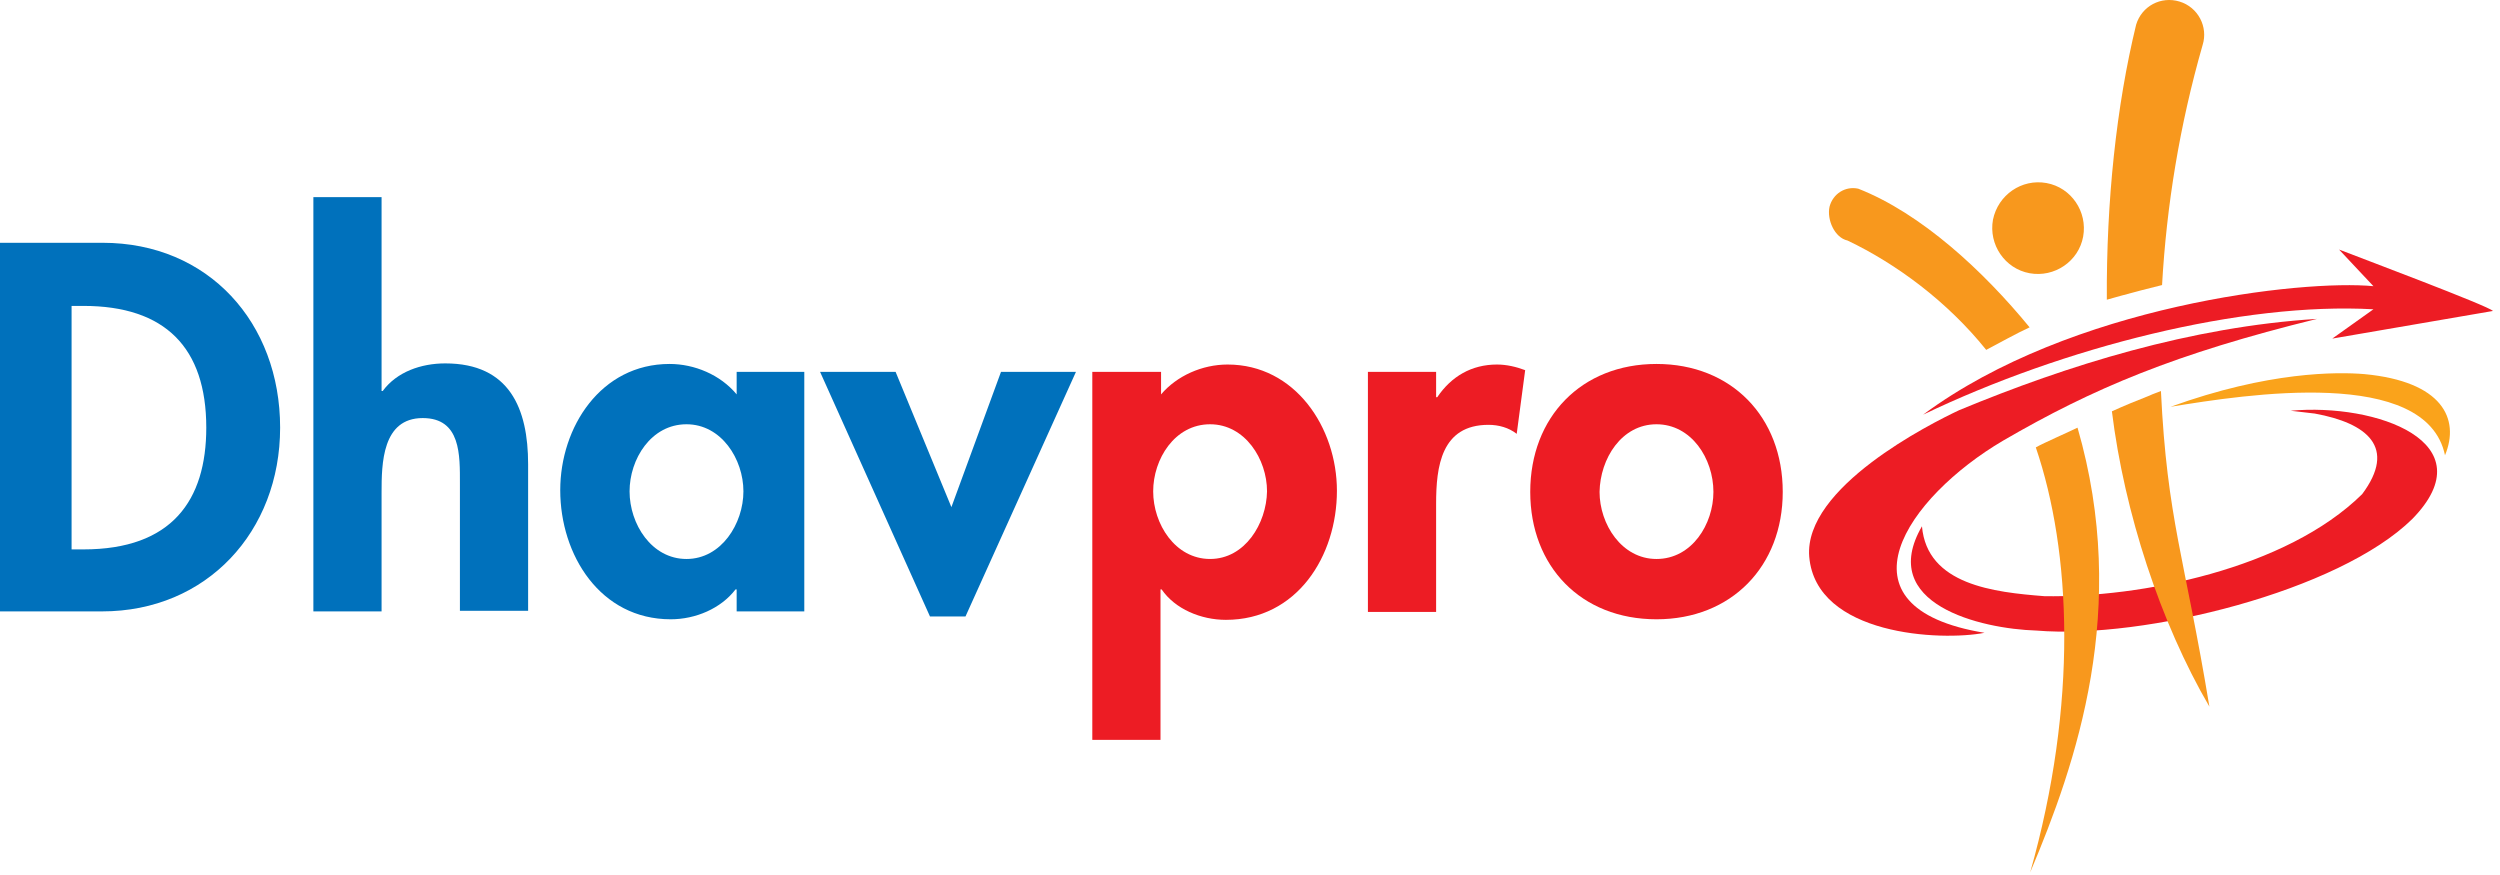
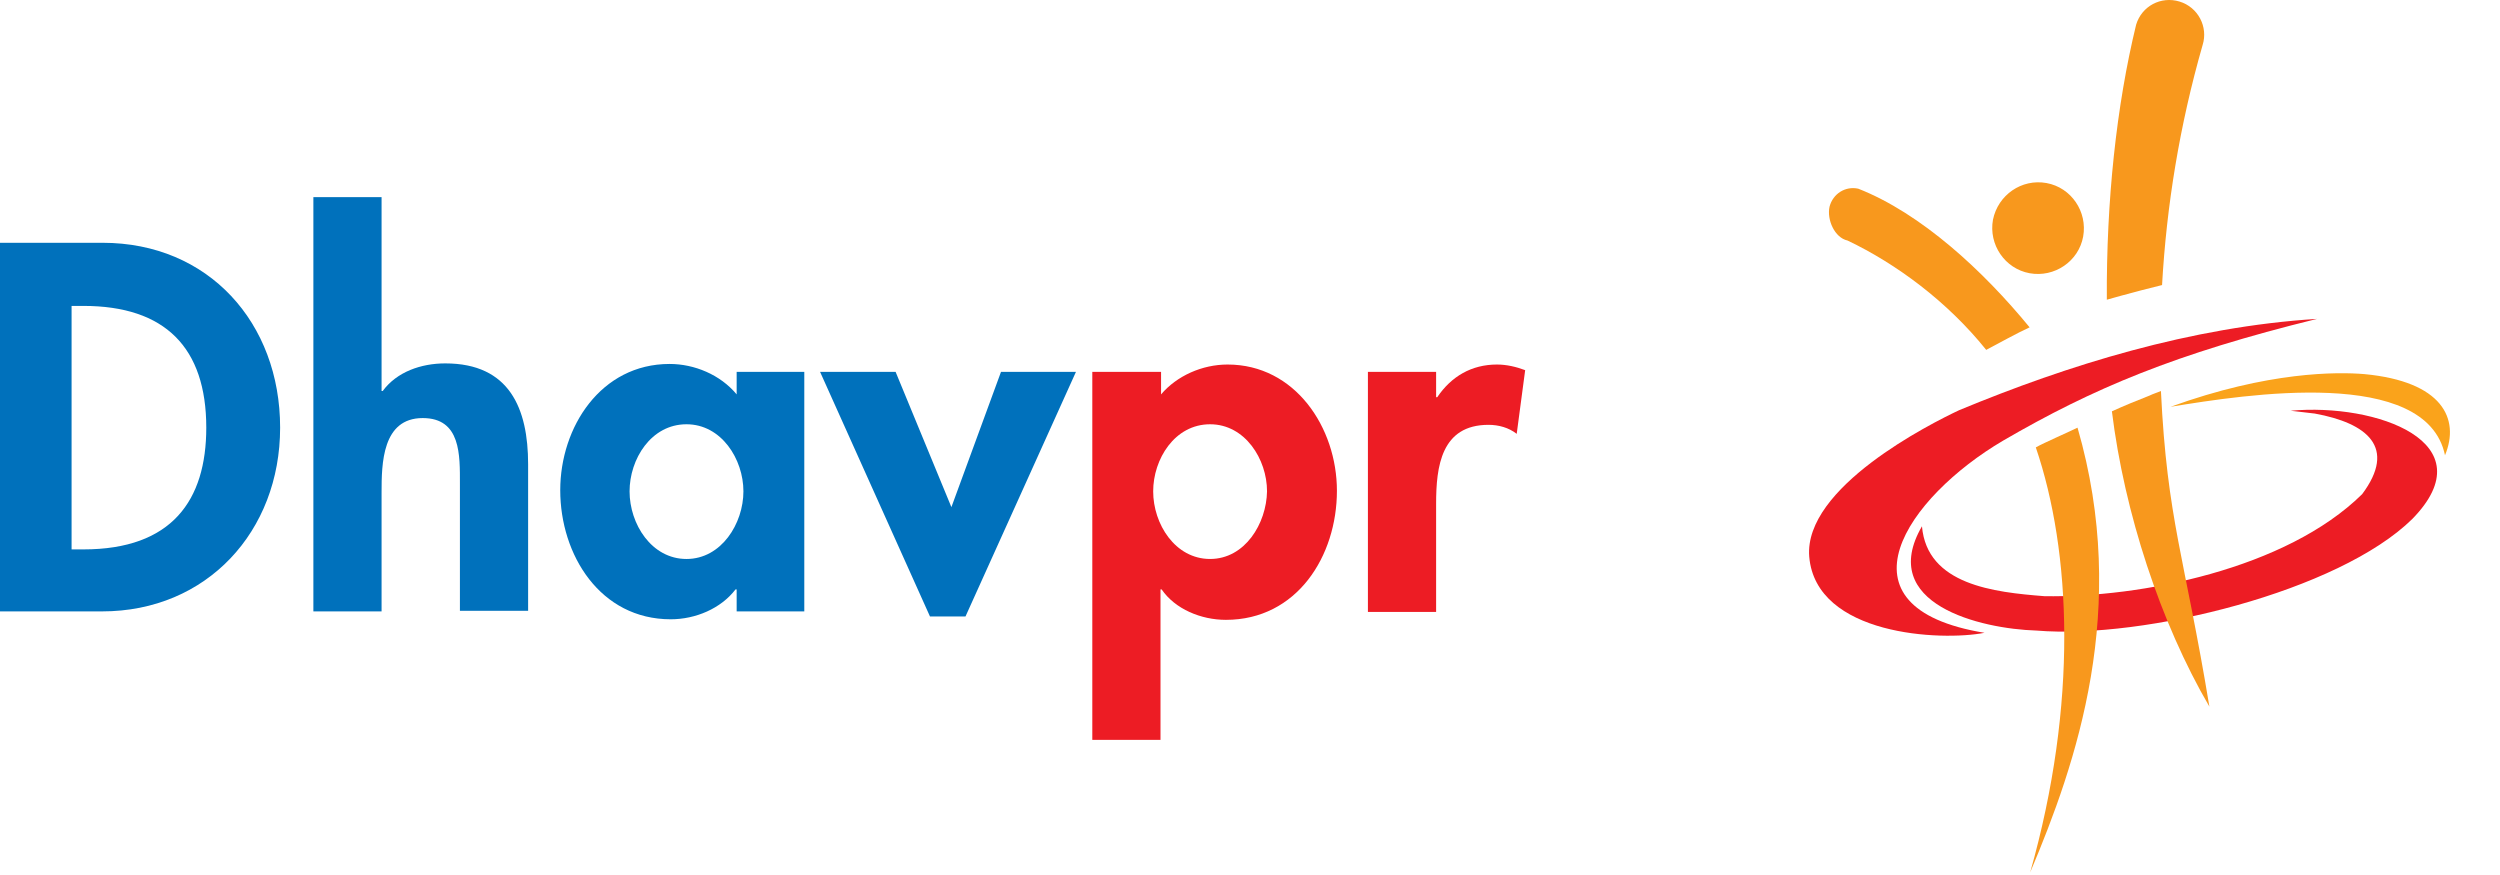
<svg xmlns="http://www.w3.org/2000/svg" width="343" height="120" viewBox="0 0 343 120" fill="none">
  <path d="M0 83.884H13.997C28.38 83.884 38.433 72.903 38.433 58.675C38.433 44.291 28.612 33.31 14.074 33.31H0V83.884ZM9.821 41.971H11.445C22.657 41.971 28.302 47.694 28.302 58.675C28.302 68.65 23.585 75.378 11.445 75.378H9.821V41.971V41.971Z" fill="#0071BC" />
  <path d="M42.995 27.046V83.883H52.352V67.566C52.352 63.623 52.429 57.359 57.997 57.359C63.255 57.359 63.101 62.463 63.101 66.406V83.806H72.458V63.7C72.458 56.044 69.906 49.858 61.09 49.858C57.765 49.858 54.44 51.018 52.507 53.647H52.352V27.046H42.995Z" fill="#0071BC" />
  <path d="M110.349 51.018H101.069V54.111C98.827 51.405 95.269 49.935 91.867 49.935C82.433 49.935 76.865 58.596 76.865 67.257C76.865 76.15 82.356 84.966 92.022 84.966C95.424 84.966 98.904 83.496 100.915 80.867H101.069V83.883H110.349V51.018V51.018ZM94.187 76.692C89.392 76.692 86.377 71.897 86.377 67.412C86.377 63.004 89.315 58.21 94.187 58.21C98.981 58.21 101.997 63.004 101.997 67.412C101.997 71.82 98.981 76.692 94.187 76.692Z" fill="#0071BC" />
  <path d="M122.876 51.02H112.514L127.593 84.58H132.465L147.621 51.02H137.337L130.532 69.579L122.876 51.02Z" fill="#0071BC" />
  <path d="M159.221 51.018H149.864V101.514H159.221V80.867H159.376C161.231 83.574 164.789 85.043 168.191 85.043C177.935 85.043 183.425 76.305 183.425 67.335C183.425 58.674 177.703 50.013 168.423 50.013C164.943 50.013 161.463 51.559 159.298 54.111V51.018H159.221ZM166.026 76.691C161.231 76.691 158.216 71.897 158.216 67.412C158.216 63.004 161.154 58.21 166.026 58.21C170.82 58.21 173.836 63.004 173.836 67.412C173.759 71.82 170.82 76.691 166.026 76.691Z" fill="#ED1C24" />
  <path d="M197.035 51.018H187.678V83.96H197.035V69.113C197.035 64.009 197.731 58.287 204.226 58.287C205.618 58.287 207.01 58.674 208.093 59.524L209.253 50.786C208.015 50.322 206.701 50.013 205.386 50.013C201.906 50.013 199.122 51.637 197.189 54.498H197.035V51.018Z" fill="#ED1C24" />
-   <path d="M227.271 49.935C216.986 49.935 209.949 57.205 209.949 67.489C209.949 77.697 216.909 84.966 227.271 84.966C237.556 84.966 244.592 77.697 244.592 67.489C244.592 57.205 237.556 49.935 227.271 49.935ZM227.271 58.21C232.065 58.21 235.081 62.927 235.081 67.489C235.081 71.897 232.142 76.692 227.271 76.692C222.476 76.692 219.46 71.897 219.46 67.489C219.538 62.927 222.476 58.21 227.271 58.21Z" fill="#ED1C24" />
  <path fill-rule="evenodd" clip-rule="evenodd" d="M314.266 56.354L317.591 56.741C324.783 58.055 328.882 61.38 324.087 67.799C313.648 78.083 293.619 82.027 280.473 81.795C273.591 81.254 264.389 80.249 263.693 72.206C257.507 82.878 271.735 86.28 279.391 86.512C294.161 87.75 320.917 81.099 330.969 71.201C341.254 60.684 326.02 55.271 314.266 56.354Z" fill="#ED1C24" />
  <path fill-rule="evenodd" clip-rule="evenodd" d="M280.782 25.114C284.185 25.733 286.428 29.058 285.809 32.461C285.19 35.863 281.865 38.106 278.463 37.487C275.06 36.868 272.818 33.543 273.436 30.141C274.132 26.738 277.38 24.496 280.782 25.114Z" fill="#F8981D" />
  <path fill-rule="evenodd" clip-rule="evenodd" d="M254.954 25.888C263.615 29.29 272.122 37.178 278.463 44.911C276.916 45.607 273.977 47.231 272.508 48.004C267.172 41.354 260.136 36.172 253.485 33.002C251.707 32.615 250.624 30.141 251.011 28.362C251.475 26.584 253.176 25.501 254.954 25.888ZM285.036 58.675C292.227 83.498 284.881 104.686 278.54 119.688C285.113 96.489 284.185 75.688 279.313 61.382C280.396 60.763 283.953 59.217 285.036 58.675Z" fill="#F8981D" />
  <path fill-rule="evenodd" clip-rule="evenodd" d="M302.202 6.168C299.032 17.226 297.253 28.206 296.635 39.11C294.779 39.574 292.923 40.038 290.99 40.579C290.371 40.734 289.675 40.966 289.057 41.12C288.979 27.588 290.371 14.519 293.078 3.384C293.851 0.832 296.48 -0.56 299.032 0.213C301.584 0.987 302.976 3.693 302.202 6.168ZM296.48 53.648C297.331 71.279 299.728 76.383 303.13 96.952C296.403 85.43 291.454 70.274 289.753 56.432C291.454 55.658 293.155 54.962 294.934 54.266C295.398 54.034 295.939 53.88 296.48 53.648Z" fill="#F8981D" />
  <path fill-rule="evenodd" clip-rule="evenodd" d="M274.828 60.453C287.201 53.261 298.413 48.544 317.9 43.75C300.579 44.833 283.721 50.091 268.796 56.277C264.853 58.133 247.453 66.871 248.227 76.383C249.155 87.209 266.322 87.982 272.276 86.822C251.088 83.343 261.682 68.186 274.828 60.453Z" fill="#ED1C24" />
-   <path fill-rule="evenodd" clip-rule="evenodd" d="M342.027 42.666C341.641 42.048 323.082 35.088 320.917 34.237L325.634 39.264C315.967 38.336 284.185 41.816 263.848 56.895C283.18 47.615 307.616 41.429 325.634 42.434L319.989 46.455L342.027 42.666Z" fill="#ED1C24" />
  <path fill-rule="evenodd" clip-rule="evenodd" d="M297.795 55.813C308.157 54.111 332.902 50.245 335.454 62.463C337.542 57.437 335.068 52.333 324.396 51.328C320.684 51.018 311.25 50.941 297.795 55.813Z" fill="#FAA31B" />
</svg>